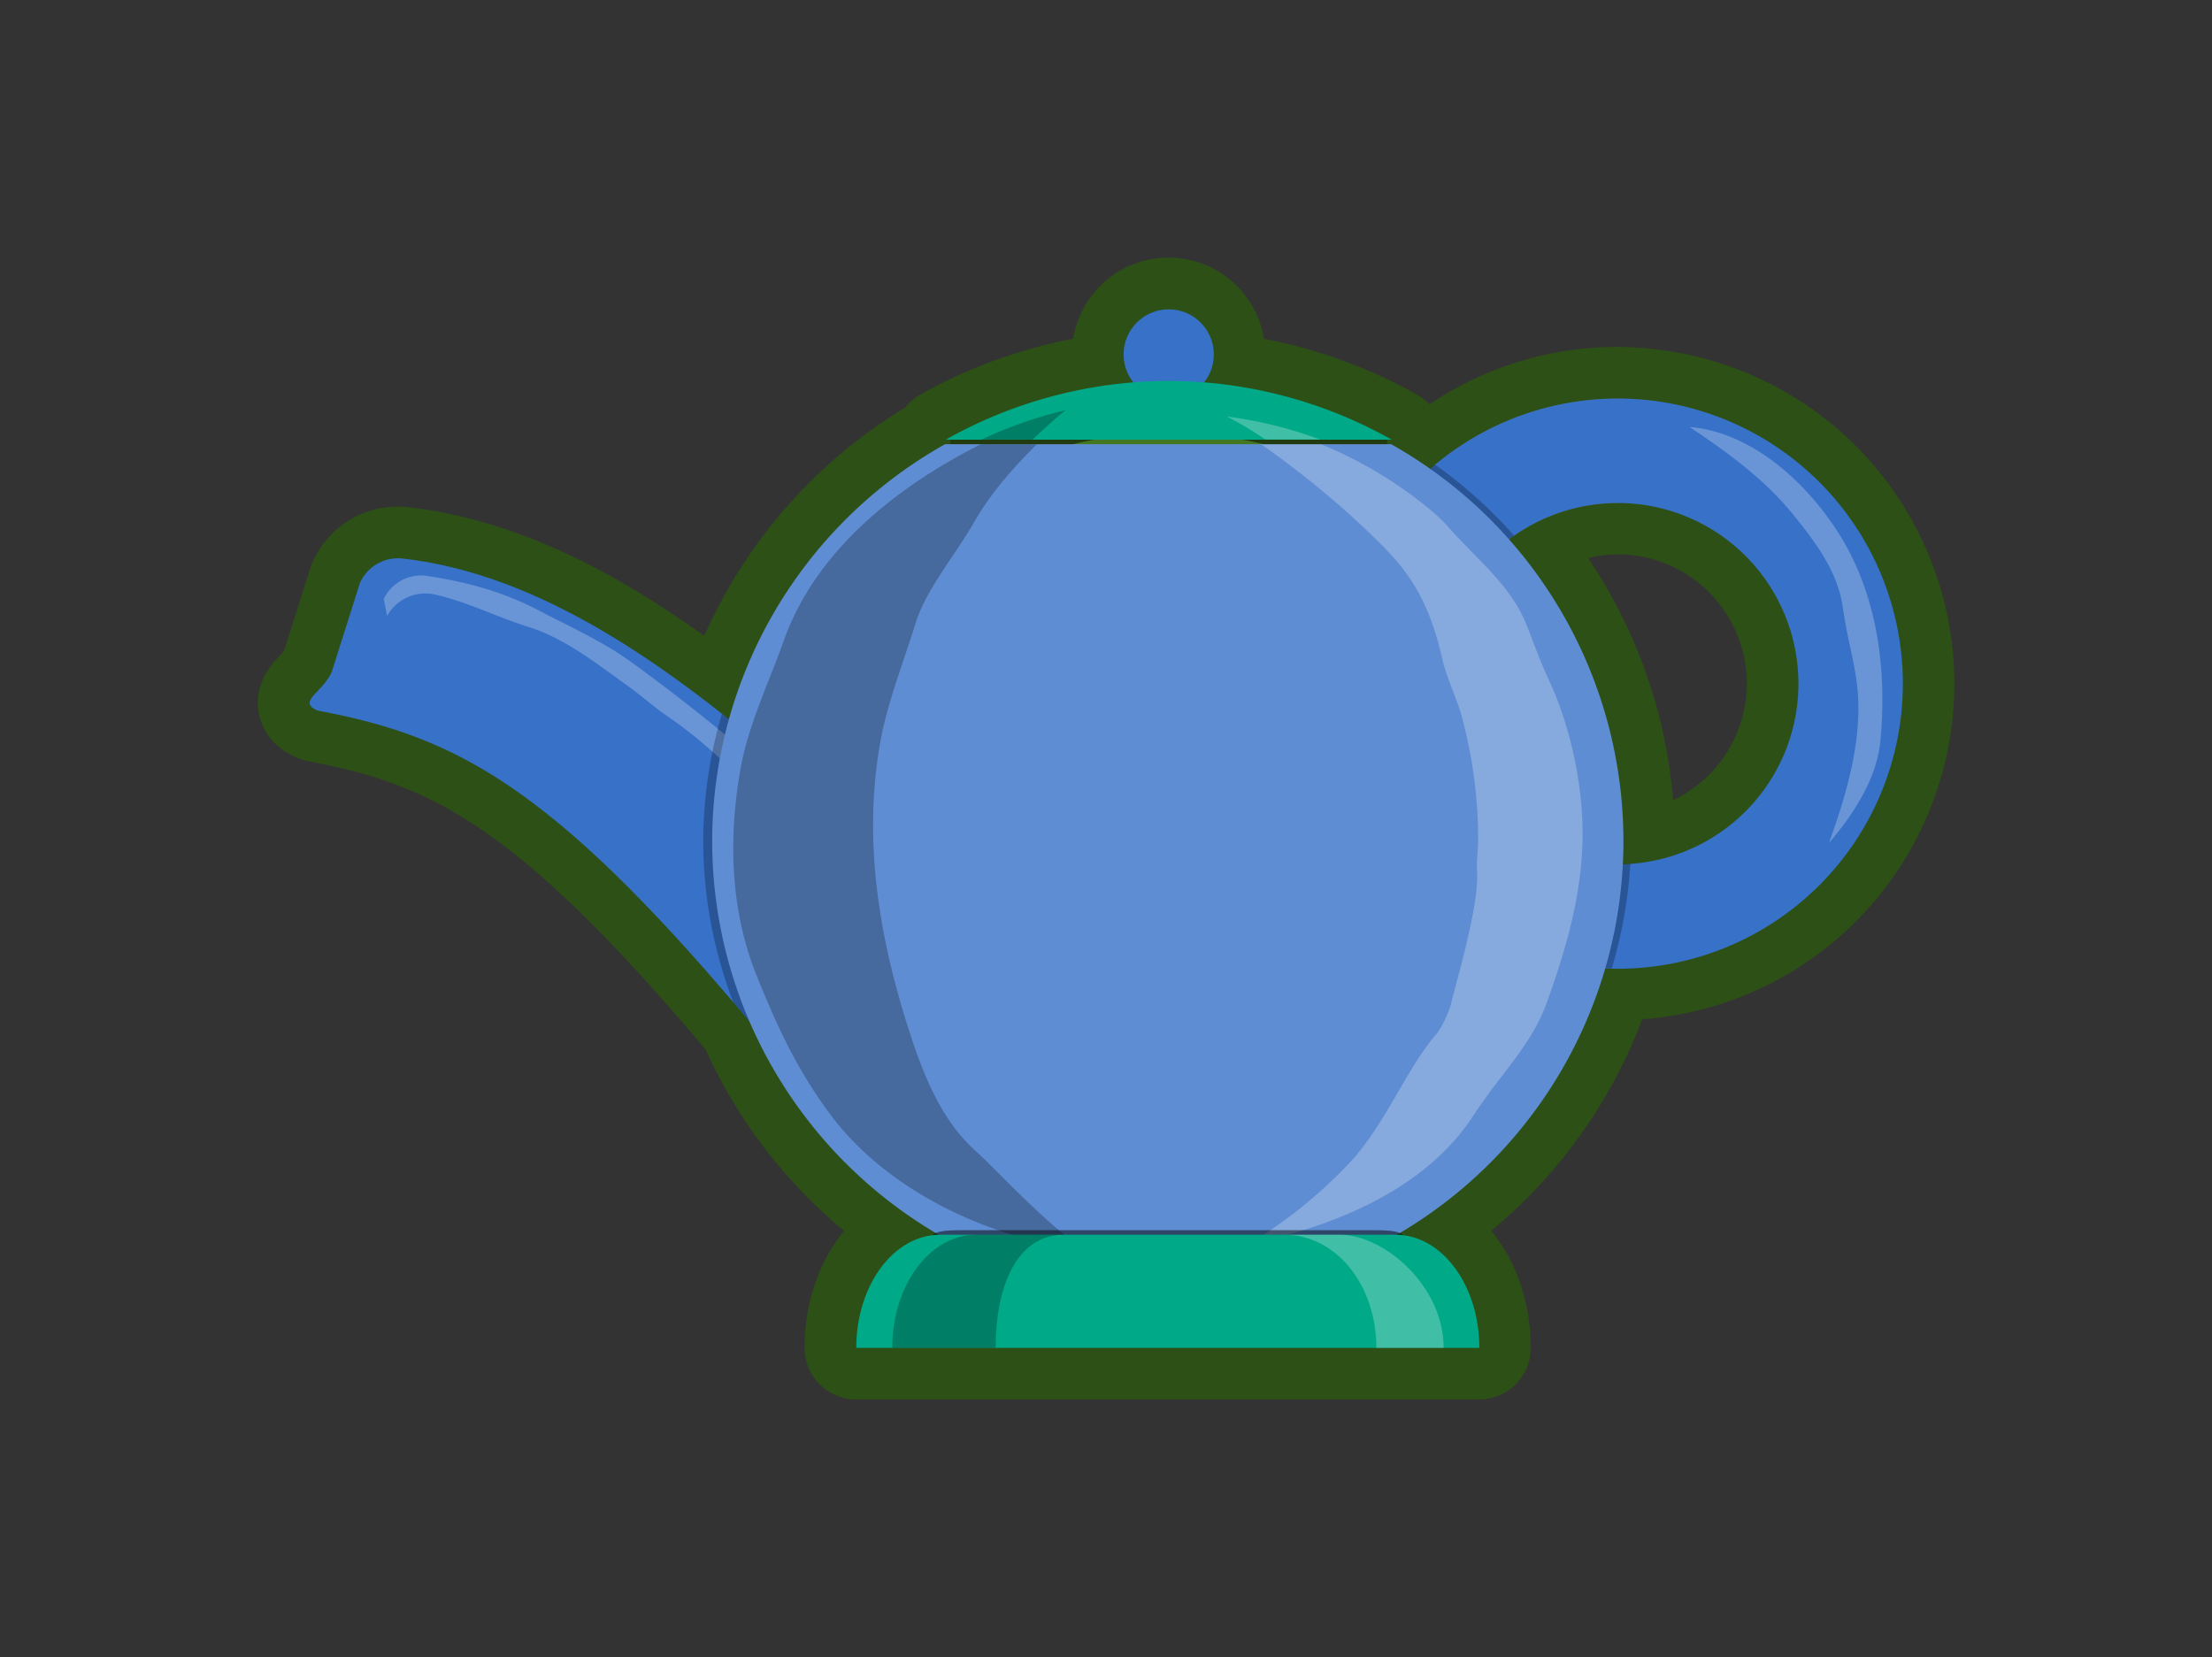
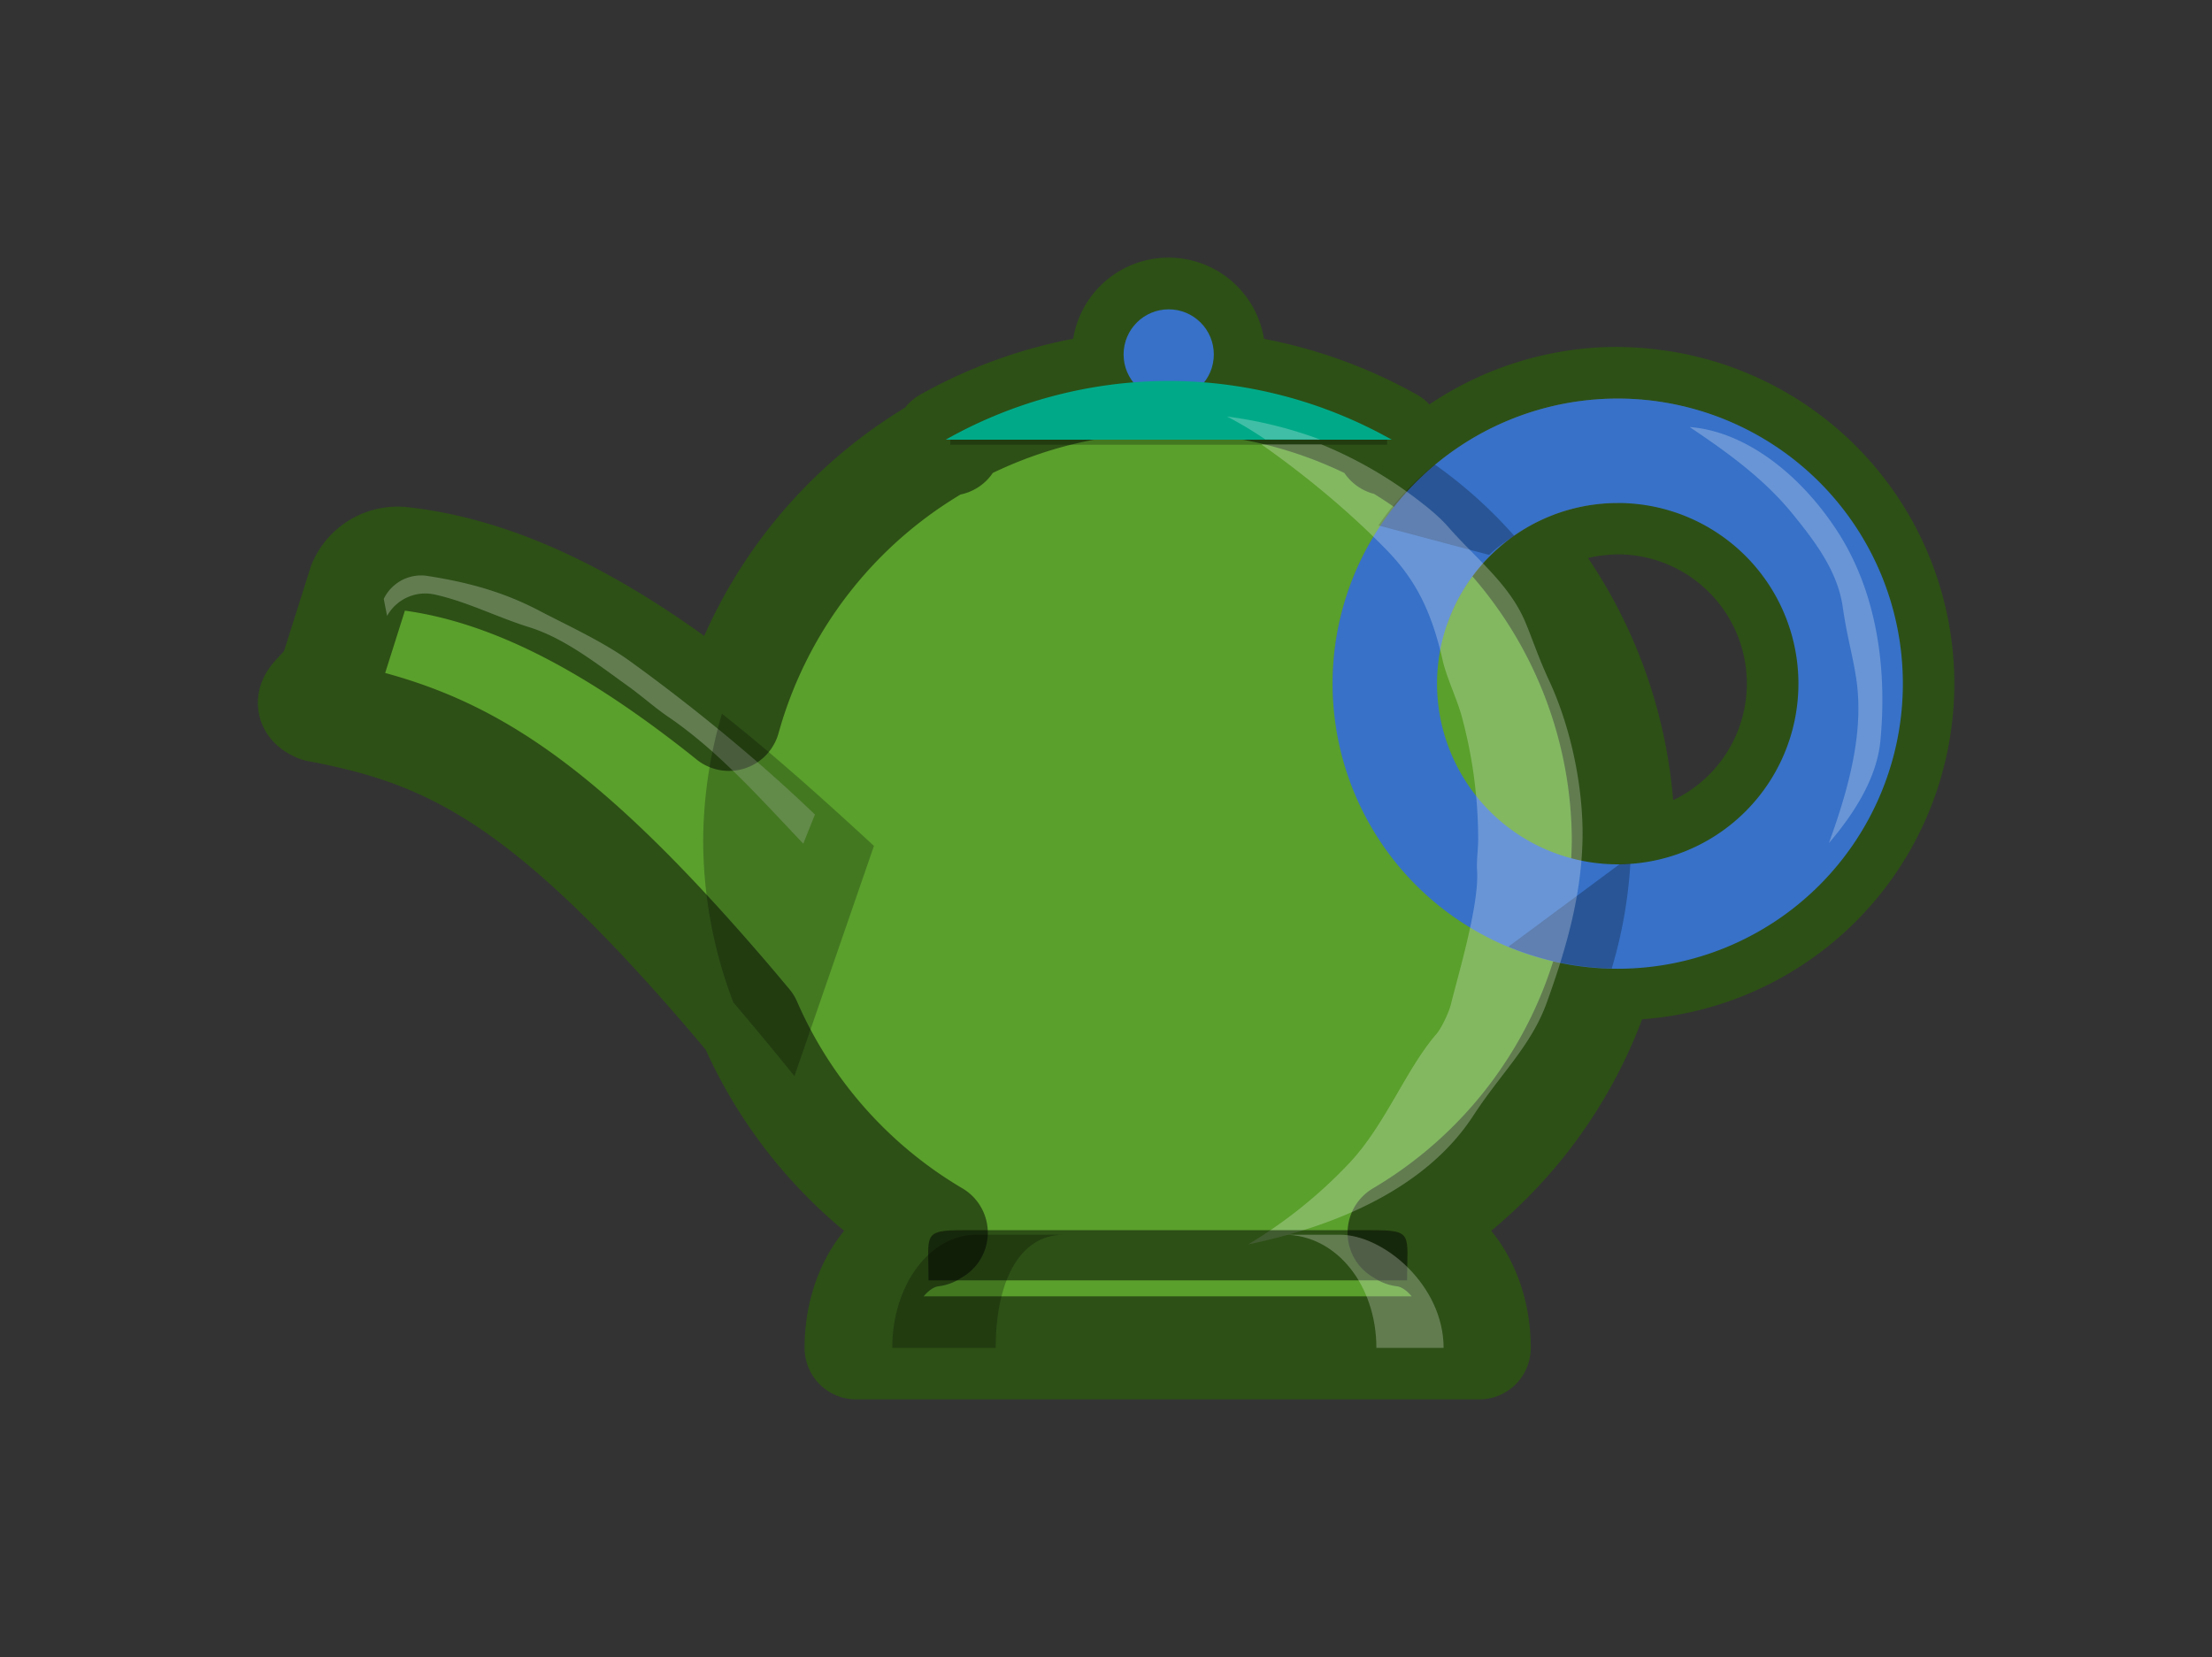
<svg xmlns="http://www.w3.org/2000/svg" width="648.959" height="486.201" viewBox="0 0 648.959 486.201">
  <rect x="0" y="0" width="648.959" height="486.201" fill="#333333" stroke="none" />
  <g paint-order="markers fill stroke">
    <path d="M342.836 90.709a13.24 13.24 0 00-13.24 13.24 13.24 13.24 0 002.937 8.307 133.688 133.688 0 00-55.144 16.714h1.36v1.319h-1.534a133.688 133.688 0 00-63.37 80.79c-.7-.559-1.395-1.129-2.097-1.683-29.623-23.386-60.879-41.886-93.805-45.56a12.17 12.17 0 00-12.468 7.324l-8.198 25.879c-2.668 6.21-10.353 8.76-4.142 11.43 39.026 7.303 66.898 21.04 121.949 85.62v.003c1.594 1.87 3.264 3.882 4.904 5.837a133.688 133.688 0 0054.692 61.782c-.454.186-.836.414-1.139.699-12.582 1.537-22.377 15.708-22.377 33.082H433.98c0-17.374-9.795-31.545-22.377-33.082-.3-.284-.68-.51-1.13-.695a133.688 133.688 0 0060.382-77.623 83.663 83.663 0 003.73.13 83.663 83.663 0 0083.665-83.662 83.663 83.663 0 00-57.793-79.453 83.663 83.663 0 00-.932-.31 83.663 83.663 0 00-6.558-1.748 83.663 83.663 0 00-1.912-.43 83.663 83.663 0 00-5.727-.926 83.663 83.663 0 00-2.932-.355 83.663 83.663 0 00-6.443-.391 83.663 83.663 0 00-1.367-.049 83.663 83.663 0 00-47.238 14.613 83.663 83.663 0 00-6.33 4.813l-.089-.064c-.532.434-1.047.877-1.566 1.318a133.688 133.688 0 00-11.254-7.29h-1.187v-1.318h1.361a133.688 133.688 0 00-55.176-16.685 13.24 13.24 0 002.967-8.336 13.24 13.24 0 00-13.238-13.24zm131.75 56.834a53.017 53.017 0 0153.017 53.017 53.017 53.017 0 01-49.318 52.887v-.06c-.435.037-1.451.064-2.268.091a133.688 133.688 0 00.239-6.752 133.688 133.688 0 00-33.623-88.386 53.017 53.017 0 01.285-.233 53.017 53.017 0 01.719-.514 53.017 53.017 0 013.601-2.392 53.017 53.017 0 01.987-.567 53.017 53.017 0 013.62-1.912 53.017 53.017 0 011.223-.547 53.017 53.017 0 013.582-1.455 53.017 53.017 0 011.512-.502 53.017 53.017 0 013.467-1.02 53.017 53.017 0 011.814-.407 53.017 53.017 0 013.293-.617 53.017 53.017 0 012.09-.254 53.017 53.017 0 013.395-.293 53.017 53.017 0 012.271-.08h0a53.017 53.017 0 01.088-.004z" fill="#5aa02c" stroke="#2d5016" stroke-width="30.236" stroke-linecap="round" stroke-linejoin="round" />
    <g transform="matrix(.448 0 0 .448 820.518 535.76)">
-       <path d="M-1568.091-830.088a27.17 27.17 0 00-27.832 16.35l-18.293 57.756c-5.956 13.862-23.107 19.553-9.246 25.509 107.895 20.19 177.531 62.307 371.67 315.01 17.336 16.124 44.275 15.148 60.399-2.189l45.213-63.598c16.124-17.336 15.148-44.274-2.188-60.398-123.533-103.32-263.168-270.97-419.723-288.44z" fill="#3771c8" />
      <circle cx="-1066.163" cy="-963.747" r="29.548" fill="#3771c8" />
      <path opacity=".25" d="M-1209.193-908.402h286.06v3.797h-286.06z" />
      <path d="M-772.113-934.846a186.724 186.724 0 00-186.723 186.724 186.724 186.724 0 00.707 14.173l74.4-53.05a118.327 118.327 0 01111.412-79.442l74.173-52.891a186.724 186.724 0 00-73.969-15.514z" opacity=".5" fill="#6c6753" />
      <path d="M-772.113-934.846a186.724 186.724 0 00-186.723 186.724A186.724 186.724 0 00-772.113-561.4a186.724 186.724 0 00186.724-186.723 186.724 186.724 0 00-186.724-186.724zm0 68.396a118.327 118.327 0 01118.328 118.328 118.327 118.327 0 01-118.328 118.328A118.327 118.327 0 01-890.44-748.122 118.327 118.327 0 01-772.113-866.45z" fill="#3771c8" />
      <path d="M-1553.822-818.937a27.166 27.166 0 00-26.388 15.31l2.185 11.152a28.608 28.608 0 0130.929-14.087c21.269 4.64 40.839 14.813 62.099 21.448 23.11 7.211 43.926 23.647 64.986 38.766 8.832 6.341 17.024 13.752 26.198 20.01 32.622 22.257 59.935 53.144 88.339 83.02l7.625-19.094c-38.96-37.478-83.566-73.4-121.777-100.924-17.387-12.524-42.248-23.899-57.926-32.163-24.559-12.946-47.646-19.023-74.114-23.2a27.032 27.032 0 00-2.156-.238z" opacity=".25" fill="#fff" />
      <path d="M-1066.363-946.402a298.374 298.374 0 00-145.869 38.499h292.138a298.374 298.374 0 00-146.269-38.5z" fill="#0a8" />
      <path d="M-891.868-891.632c-14.492 11.835-26.782 24.676-36.954 39.895l72.528 19.285c5.07-4.962 10.43-8.525 16.37-12.538a300.95 300.95 0 00-51.944-46.642zm128.02 261.409c-1.335.116-5.616.209-6.953.279l-72.913 54.09a186.724 186.724 0 0067.668 14.262 300.947 300.947 0 0012.197-68.631zM-1358.735-728.402a298.374 298.374 0 00-12.278 83.316 298.371 298.371 0 0019.726 105.71c12.67 14.865 25.98 30.924 40.028 48.297l52.066-150.778c-32.216-29.72-65.393-59.587-99.542-86.545z" opacity=".25" />
-       <path d="M-1212.619-904.959a298.374 298.374 0 00-152.505 259.873 298.374 298.374 0 00298.375 298.375 298.374 298.374 0 00298.371-298.375A298.374 298.374 0 00-920.48-904.96z" fill="#5f8dd3" />
      <path d="M-967.028-908.027c-19.31-7.188-39.695-12.295-60.903-15.037 8.632 4.464 16.976 9.517 25.064 14.968zM-1005.498-904.842c30.645 21.487 59.715 46.06 82.605 69.76 20.093 20.804 29.478 42.466 36.206 71.94 2.462 10.784 9.531 25.757 12.39 36.296a309.455 309.455 0 0110.787 80.654c-.007 6.929-1.157 13.824-.715 20.68 1.458 22.63-12.952 70.04-17.069 87.167-1.299 5.406-6.496 16.63-10.22 20.456-19.652 23.175-33.095 59.105-56.432 83.84a309.454 309.454 0 01-66.301 53.245c58.642-12.259 116.846-37.093 147.657-84.545 17.53-26.998 37.774-45.614 47.884-73.546 12.733-35.181 23.528-71.906 23.574-111.242-.034-33.564-8.435-71.091-21.932-100.051-7.17-15.385-11.344-28.474-15.863-38.972-10.553-24.514-32.127-41.014-50.017-61.438-6.462-7.377-14.122-13.436-21.82-19.247a274.503 274.503 0 00-61.494-35.008zM-725.002-916.185c25.03 16.77 49.015 34.167 67.56 57.061 14.21 17.545 29.214 37.009 32.642 60.589 3.005 20.672 6.461 31.148 8.862 47.066 4.857 32.207-3.057 67.125-17.919 107.817 17.928-20.959 31.61-43.766 33.803-67.363 4.623-49.742-3.263-98.747-28.59-137.493-24.956-38.177-61.132-65.073-96.358-67.677z" opacity=".25" fill="#fff" />
-       <path d="M-1155.275-907.974a360.337 360.337 0 0121.637-19.285c-19.227 4.511-37.733 11.038-55.3 19.344zM-1189.23-904.899c-55.122 27.726-108.178 69.813-129.03 128.628-9.921 27.982-23.431 55.292-28.628 85.556-8.05 47.091-5.52 92.889 10.62 133.177 14.916 37.236 28.277 64.555 48.994 92.23 33.577 44.857 95.116 78.45 160.303 87.094 1.64.173 3.281.33 4.925.47-26.404-18.213-58.54-53.658-70.15-63.955-23.477-20.82-35.33-51.81-44.96-82.226-18.32-57.855-29.102-119.965-18.254-183.926 4.739-27.426 15.242-53.142 23.356-79.494 6.985-22.685 25.44-43.806 38.775-67.076 10.689-18.652 25.592-35.47 40.694-50.424z" opacity=".25" />
      <path d="M-1200.488-390.165h267.475c27.354 0 22.946 2.667 22.946 32.863h-313.368c0-30.196-4.407-32.863 22.946-32.863z" opacity=".5" />
-       <path d="M-1215.751-387.22h298c30.476 0 55.01 33.074 55.01 74.156h-408.02c0-41.082 24.534-74.156 55.01-74.156z" fill="#0a8" />
      <path d="M-990.667-387.22c34.332 0 60.502 33.075 60.502 74.158h44.023c0-41.083-39.32-74.158-68.047-74.158z" opacity=".25" fill="#fff" />
      <path d="M-1192.197-387.22c-30.475 0-55.007 33.075-55.007 74.158h67.723c0-41.083 14.226-74.158 44.701-74.158z" opacity=".25" />
    </g>
  </g>
</svg>